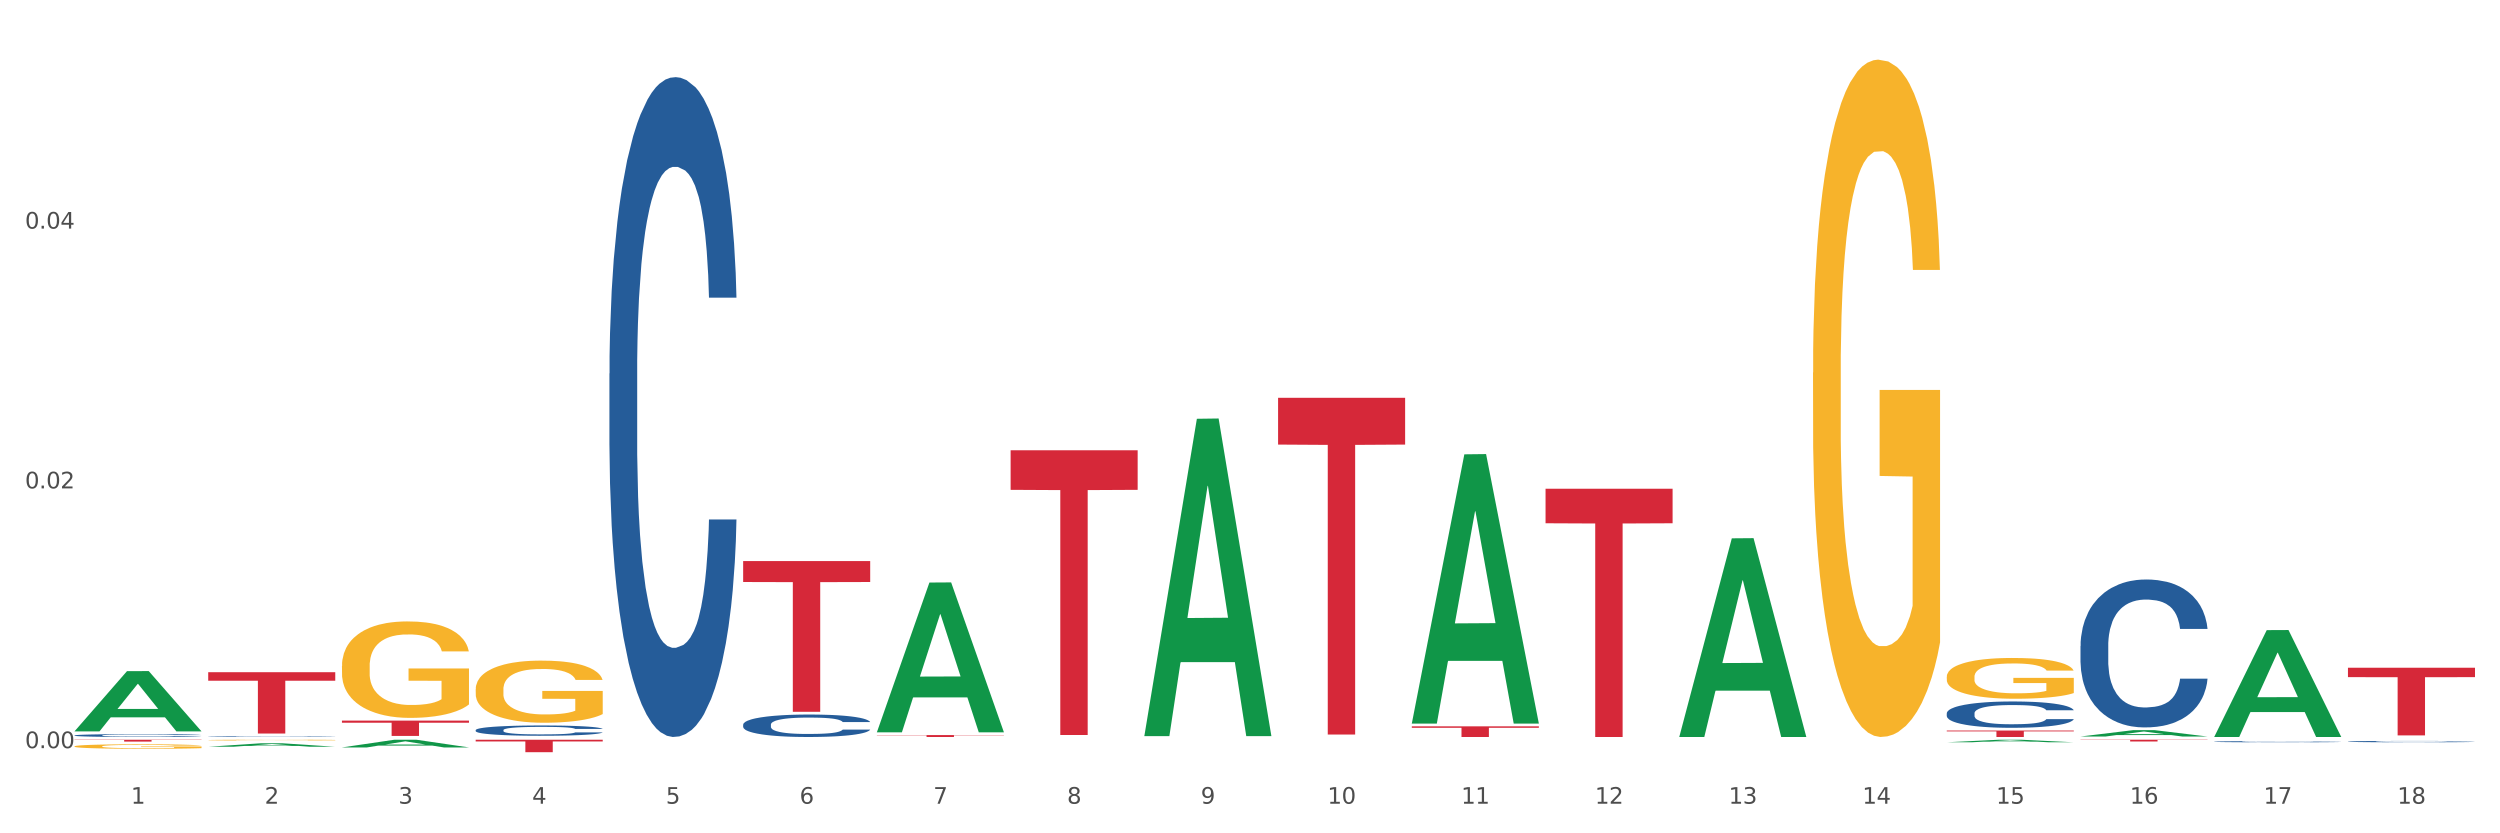
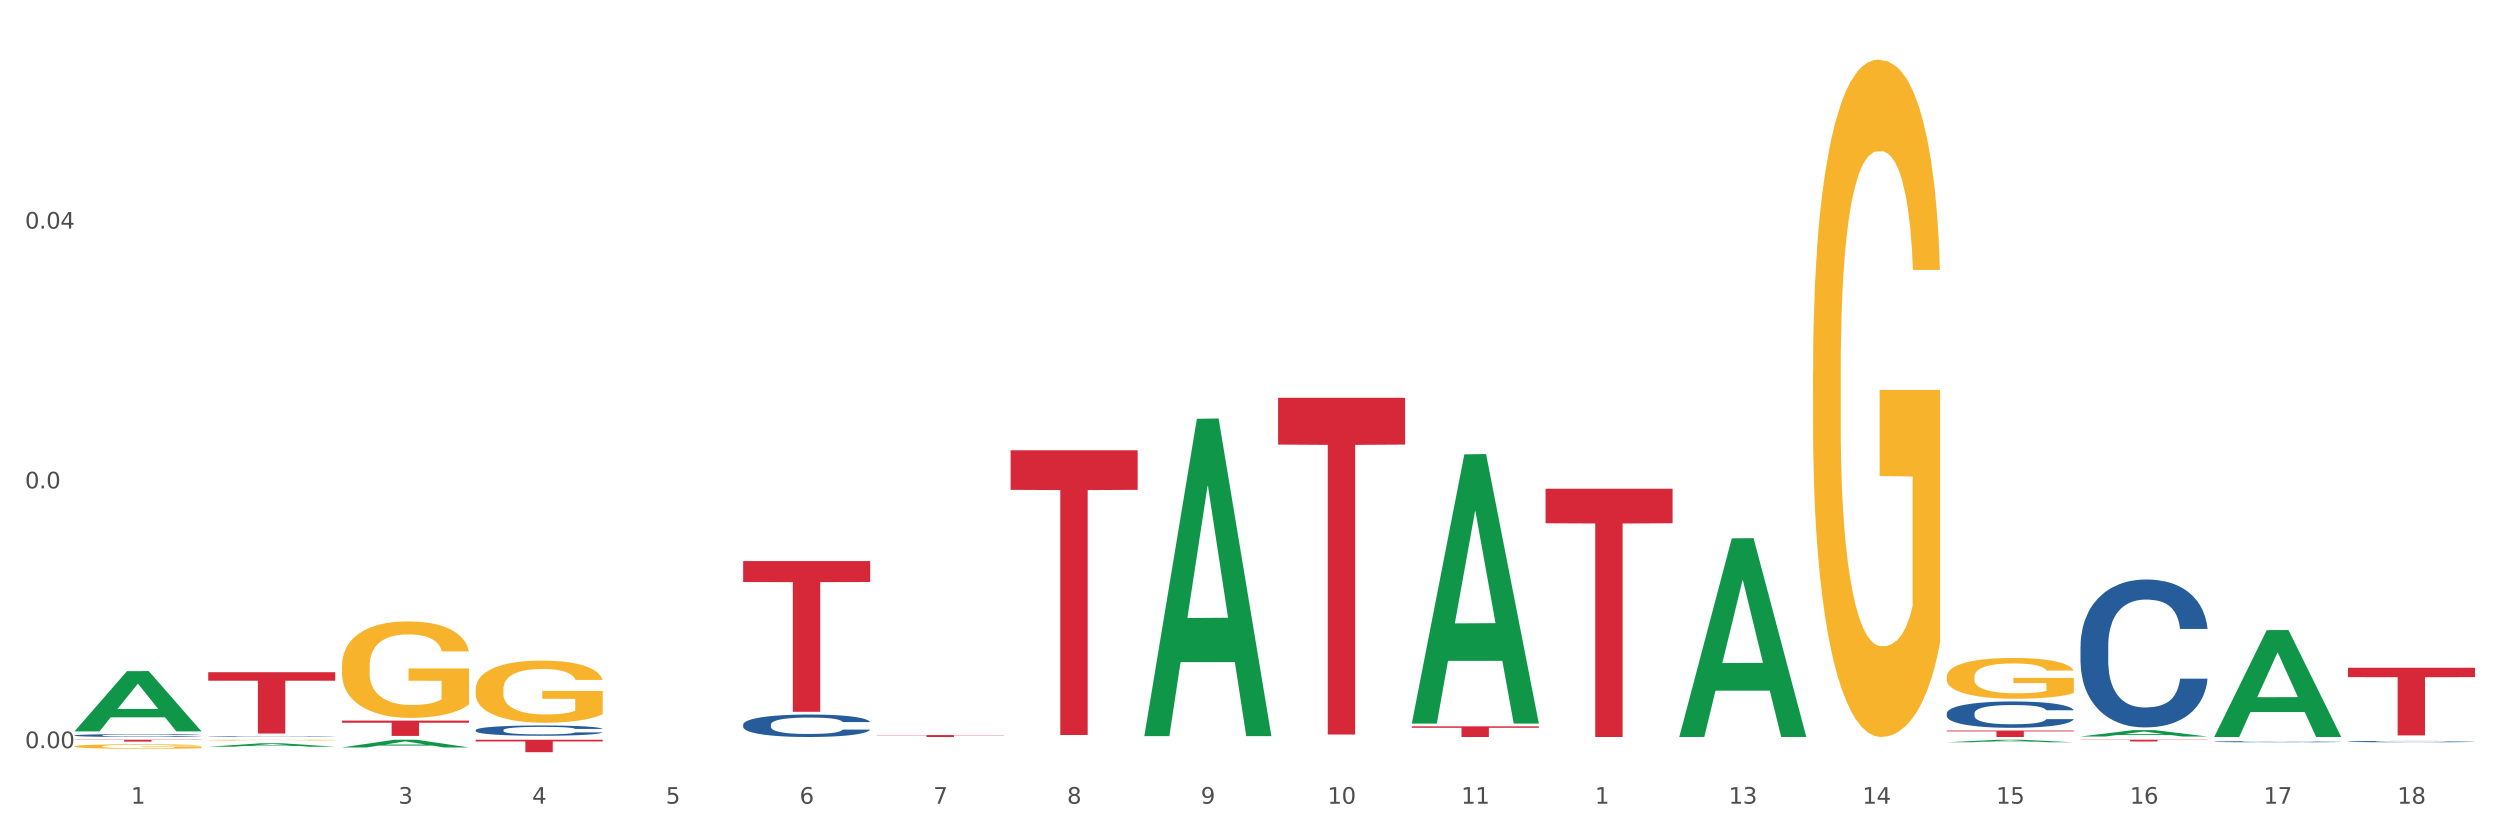
<svg xmlns="http://www.w3.org/2000/svg" xmlns:xlink="http://www.w3.org/1999/xlink" width="1080pt" height="360pt" viewBox="0 0 1080 360" version="1.1">
  <rect x="0" y="0" width="1080" height="360" fill="#333333" stroke="none" />
  <defs>
    <style type="text/css">*{stroke-linejoin: round; stroke-linecap: butt}</style>
  </defs>
  <g id="figure_1">
    <g id="patch_1">
      <path d="M 0 360  L 1080 360  L 1080 0  L 0 0  z " style="fill: #ffffff; stroke: #ffffff; stroke-linejoin: miter" />
    </g>
    <g id="axes_1">
      <g id="matplotlib.axis_1">
        <g id="xtick_1">
          <g id="text_1">
            <g style="fill: #4d4d4d" transform="translate(56.563 347.204) scale(0.096 -0.096)">
              <defs>
                <path id="DejaVuSans-31" d="M 794 531  L 1825 531  L 1825 4091  L 703 3866  L 703 4441  L 1819 4666  L 2450 4666  L 2450 531  L 3481 531  L 3481 0  L 794 0  L 794 531  z " transform="scale(0.016)" />
              </defs>
              <use xlink:href="#DejaVuSans-31" />
            </g>
          </g>
        </g>
        <g id="xtick_2">
          <g id="text_2">
            <g style="fill: #4d4d4d" transform="translate(114.336 347.204) scale(0.096 -0.096)">
              <defs>
-                 <path id="DejaVuSans-32" d="M 1228 531  L 3431 531  L 3431 0  L 469 0  L 469 531  Q 828 903 1448 1529  Q 2069 2156 2228 2338  Q 2531 2678 2651 2914  Q 2772 3150 2772 3378  Q 2772 3750 2511 3984  Q 2250 4219 1831 4219  Q 1534 4219 1204 4116  Q 875 4013 500 3803  L 500 4441  Q 881 4594 1212 4672  Q 1544 4750 1819 4750  Q 2544 4750 2975 4387  Q 3406 4025 3406 3419  Q 3406 3131 3298 2873  Q 3191 2616 2906 2266  Q 2828 2175 2409 1742  Q 1991 1309 1228 531  z " transform="scale(0.016)" />
-               </defs>
+                 </defs>
              <use xlink:href="#DejaVuSans-32" />
            </g>
          </g>
        </g>
        <g id="xtick_3">
          <g id="text_3">
            <g style="fill: #4d4d4d" transform="translate(172.109 347.204) scale(0.096 -0.096)">
              <defs>
                <path id="DejaVuSans-33" d="M 2597 2516  Q 3050 2419 3304 2112  Q 3559 1806 3559 1356  Q 3559 666 3084 287  Q 2609 -91 1734 -91  Q 1441 -91 1130 -33  Q 819 25 488 141  L 488 750  Q 750 597 1062 519  Q 1375 441 1716 441  Q 2309 441 2620 675  Q 2931 909 2931 1356  Q 2931 1769 2642 2001  Q 2353 2234 1838 2234  L 1294 2234  L 1294 2753  L 1863 2753  Q 2328 2753 2575 2939  Q 2822 3125 2822 3475  Q 2822 3834 2567 4026  Q 2313 4219 1838 4219  Q 1578 4219 1281 4162  Q 984 4106 628 3988  L 628 4550  Q 988 4650 1302 4700  Q 1616 4750 1894 4750  Q 2613 4750 3031 4423  Q 3450 4097 3450 3541  Q 3450 3153 3228 2886  Q 3006 2619 2597 2516  z " transform="scale(0.016)" />
              </defs>
              <use xlink:href="#DejaVuSans-33" />
            </g>
          </g>
        </g>
        <g id="xtick_4">
          <g id="text_4">
            <g style="fill: #4d4d4d" transform="translate(229.882 347.204) scale(0.096 -0.096)">
              <defs>
                <path id="DejaVuSans-34" d="M 2419 4116  L 825 1625  L 2419 1625  L 2419 4116  z M 2253 4666  L 3047 4666  L 3047 1625  L 3713 1625  L 3713 1100  L 3047 1100  L 3047 0  L 2419 0  L 2419 1100  L 313 1100  L 313 1709  L 2253 4666  z " transform="scale(0.016)" />
              </defs>
              <use xlink:href="#DejaVuSans-34" />
            </g>
          </g>
        </g>
        <g id="xtick_5">
          <g id="text_5">
            <g style="fill: #4d4d4d" transform="translate(287.655 347.204) scale(0.096 -0.096)">
              <defs>
                <path id="DejaVuSans-35" d="M 691 4666  L 3169 4666  L 3169 4134  L 1269 4134  L 1269 2991  Q 1406 3038 1543 3061  Q 1681 3084 1819 3084  Q 2600 3084 3056 2656  Q 3513 2228 3513 1497  Q 3513 744 3044 326  Q 2575 -91 1722 -91  Q 1428 -91 1123 -41  Q 819 9 494 109  L 494 744  Q 775 591 1075 516  Q 1375 441 1709 441  Q 2250 441 2565 725  Q 2881 1009 2881 1497  Q 2881 1984 2565 2268  Q 2250 2553 1709 2553  Q 1456 2553 1204 2497  Q 953 2441 691 2322  L 691 4666  z " transform="scale(0.016)" />
              </defs>
              <use xlink:href="#DejaVuSans-35" />
            </g>
          </g>
        </g>
        <g id="xtick_6">
          <g id="text_6">
            <g style="fill: #4d4d4d" transform="translate(345.428 347.204) scale(0.096 -0.096)">
              <defs>
                <path id="DejaVuSans-36" d="M 2113 2584  Q 1688 2584 1439 2293  Q 1191 2003 1191 1497  Q 1191 994 1439 701  Q 1688 409 2113 409  Q 2538 409 2786 701  Q 3034 994 3034 1497  Q 3034 2003 2786 2293  Q 2538 2584 2113 2584  z M 3366 4563  L 3366 3988  Q 3128 4100 2886 4159  Q 2644 4219 2406 4219  Q 1781 4219 1451 3797  Q 1122 3375 1075 2522  Q 1259 2794 1537 2939  Q 1816 3084 2150 3084  Q 2853 3084 3261 2657  Q 3669 2231 3669 1497  Q 3669 778 3244 343  Q 2819 -91 2113 -91  Q 1303 -91 875 529  Q 447 1150 447 2328  Q 447 3434 972 4092  Q 1497 4750 2381 4750  Q 2619 4750 2861 4703  Q 3103 4656 3366 4563  z " transform="scale(0.016)" />
              </defs>
              <use xlink:href="#DejaVuSans-36" />
            </g>
          </g>
        </g>
        <g id="xtick_7">
          <g id="text_7">
            <g style="fill: #4d4d4d" transform="translate(403.201 347.204) scale(0.096 -0.096)">
              <defs>
                <path id="DejaVuSans-37" d="M 525 4666  L 3525 4666  L 3525 4397  L 1831 0  L 1172 0  L 2766 4134  L 525 4134  L 525 4666  z " transform="scale(0.016)" />
              </defs>
              <use xlink:href="#DejaVuSans-37" />
            </g>
          </g>
        </g>
        <g id="xtick_8">
          <g id="text_8">
            <g style="fill: #4d4d4d" transform="translate(460.974 347.204) scale(0.096 -0.096)">
              <defs>
                <path id="DejaVuSans-38" d="M 2034 2216  Q 1584 2216 1326 1975  Q 1069 1734 1069 1313  Q 1069 891 1326 650  Q 1584 409 2034 409  Q 2484 409 2743 651  Q 3003 894 3003 1313  Q 3003 1734 2745 1975  Q 2488 2216 2034 2216  z M 1403 2484  Q 997 2584 770 2862  Q 544 3141 544 3541  Q 544 4100 942 4425  Q 1341 4750 2034 4750  Q 2731 4750 3128 4425  Q 3525 4100 3525 3541  Q 3525 3141 3298 2862  Q 3072 2584 2669 2484  Q 3125 2378 3379 2068  Q 3634 1759 3634 1313  Q 3634 634 3220 271  Q 2806 -91 2034 -91  Q 1263 -91 848 271  Q 434 634 434 1313  Q 434 1759 690 2068  Q 947 2378 1403 2484  z M 1172 3481  Q 1172 3119 1398 2916  Q 1625 2713 2034 2713  Q 2441 2713 2670 2916  Q 2900 3119 2900 3481  Q 2900 3844 2670 4047  Q 2441 4250 2034 4250  Q 1625 4250 1398 4047  Q 1172 3844 1172 3481  z " transform="scale(0.016)" />
              </defs>
              <use xlink:href="#DejaVuSans-38" />
            </g>
          </g>
        </g>
        <g id="xtick_9">
          <g id="text_9">
            <g style="fill: #4d4d4d" transform="translate(518.747 347.204) scale(0.096 -0.096)">
              <defs>
                <path id="DejaVuSans-39" d="M 703 97  L 703 672  Q 941 559 1184 500  Q 1428 441 1663 441  Q 2288 441 2617 861  Q 2947 1281 2994 2138  Q 2813 1869 2534 1725  Q 2256 1581 1919 1581  Q 1219 1581 811 2004  Q 403 2428 403 3163  Q 403 3881 828 4315  Q 1253 4750 1959 4750  Q 2769 4750 3195 4129  Q 3622 3509 3622 2328  Q 3622 1225 3098 567  Q 2575 -91 1691 -91  Q 1453 -91 1209 -44  Q 966 3 703 97  z M 1959 2075  Q 2384 2075 2632 2365  Q 2881 2656 2881 3163  Q 2881 3666 2632 3958  Q 2384 4250 1959 4250  Q 1534 4250 1286 3958  Q 1038 3666 1038 3163  Q 1038 2656 1286 2365  Q 1534 2075 1959 2075  z " transform="scale(0.016)" />
              </defs>
              <use xlink:href="#DejaVuSans-39" />
            </g>
          </g>
        </g>
        <g id="xtick_10">
          <g id="text_10">
            <g style="fill: #4d4d4d" transform="translate(573.466 347.204) scale(0.096 -0.096)">
              <defs>
                <path id="DejaVuSans-30" d="M 2034 4250  Q 1547 4250 1301 3770  Q 1056 3291 1056 2328  Q 1056 1369 1301 889  Q 1547 409 2034 409  Q 2525 409 2770 889  Q 3016 1369 3016 2328  Q 3016 3291 2770 3770  Q 2525 4250 2034 4250  z M 2034 4750  Q 2819 4750 3233 4129  Q 3647 3509 3647 2328  Q 3647 1150 3233 529  Q 2819 -91 2034 -91  Q 1250 -91 836 529  Q 422 1150 422 2328  Q 422 3509 836 4129  Q 1250 4750 2034 4750  z " transform="scale(0.016)" />
              </defs>
              <use xlink:href="#DejaVuSans-31" />
              <use xlink:href="#DejaVuSans-30" transform="translate(63.623 0)" />
            </g>
          </g>
        </g>
        <g id="xtick_11">
          <g id="text_11">
            <g style="fill: #4d4d4d" transform="translate(631.239 347.204) scale(0.096 -0.096)">
              <use xlink:href="#DejaVuSans-31" />
              <use xlink:href="#DejaVuSans-31" transform="translate(63.623 0)" />
            </g>
          </g>
        </g>
        <g id="xtick_12">
          <g id="text_12">
            <g style="fill: #4d4d4d" transform="translate(689.012 347.204) scale(0.096 -0.096)">
              <use xlink:href="#DejaVuSans-31" />
              <use xlink:href="#DejaVuSans-32" transform="translate(63.623 0)" />
            </g>
          </g>
        </g>
        <g id="xtick_13">
          <g id="text_13">
            <g style="fill: #4d4d4d" transform="translate(746.785 347.204) scale(0.096 -0.096)">
              <use xlink:href="#DejaVuSans-31" />
              <use xlink:href="#DejaVuSans-33" transform="translate(63.623 0)" />
            </g>
          </g>
        </g>
        <g id="xtick_14">
          <g id="text_14">
            <g style="fill: #4d4d4d" transform="translate(804.558 347.204) scale(0.096 -0.096)">
              <use xlink:href="#DejaVuSans-31" />
              <use xlink:href="#DejaVuSans-34" transform="translate(63.623 0)" />
            </g>
          </g>
        </g>
        <g id="xtick_15">
          <g id="text_15">
            <g style="fill: #4d4d4d" transform="translate(862.331 347.204) scale(0.096 -0.096)">
              <use xlink:href="#DejaVuSans-31" />
              <use xlink:href="#DejaVuSans-35" transform="translate(63.623 0)" />
            </g>
          </g>
        </g>
        <g id="xtick_16">
          <g id="text_16">
            <g style="fill: #4d4d4d" transform="translate(920.104 347.204) scale(0.096 -0.096)">
              <use xlink:href="#DejaVuSans-31" />
              <use xlink:href="#DejaVuSans-36" transform="translate(63.623 0)" />
            </g>
          </g>
        </g>
        <g id="xtick_17">
          <g id="text_17">
            <g style="fill: #4d4d4d" transform="translate(977.877 347.204) scale(0.096 -0.096)">
              <use xlink:href="#DejaVuSans-31" />
              <use xlink:href="#DejaVuSans-37" transform="translate(63.623 0)" />
            </g>
          </g>
        </g>
        <g id="xtick_18">
          <g id="text_18">
            <g style="fill: #4d4d4d" transform="translate(1035.65 347.204) scale(0.096 -0.096)">
              <use xlink:href="#DejaVuSans-31" />
              <use xlink:href="#DejaVuSans-38" transform="translate(63.623 0)" />
            </g>
          </g>
        </g>
        <g id="xtick_19" />
        <g id="xtick_20" />
        <g id="xtick_21" />
        <g id="xtick_22" />
        <g id="xtick_23" />
        <g id="xtick_24" />
        <g id="xtick_25" />
        <g id="xtick_26" />
        <g id="xtick_27" />
        <g id="xtick_28" />
        <g id="xtick_29" />
        <g id="xtick_30" />
        <g id="xtick_31" />
        <g id="xtick_32" />
        <g id="xtick_33" />
        <g id="xtick_34" />
        <g id="xtick_35" />
      </g>
      <g id="matplotlib.axis_2">
        <g id="ytick_1">
          <g id="text_19">
            <g style="fill: #4d4d4d" transform="translate(10.8 323.201) scale(0.096 -0.096)">
              <defs>
                <path id="DejaVuSans-2e" d="M 684 794  L 1344 794  L 1344 0  L 684 0  L 684 794  z " transform="scale(0.016)" />
              </defs>
              <use xlink:href="#DejaVuSans-30" />
              <use xlink:href="#DejaVuSans-2e" transform="translate(63.623 0)" />
              <use xlink:href="#DejaVuSans-30" transform="translate(95.41 0)" />
              <use xlink:href="#DejaVuSans-30" transform="translate(159.033 0)" />
            </g>
          </g>
        </g>
        <g id="ytick_2">
          <g id="text_20">
            <g style="fill: #4d4d4d" transform="translate(10.8 210.982) scale(0.096 -0.096)">
              <use xlink:href="#DejaVuSans-30" />
              <use xlink:href="#DejaVuSans-2e" transform="translate(63.623 0)" />
              <use xlink:href="#DejaVuSans-30" transform="translate(95.41 0)" />
              <use xlink:href="#DejaVuSans-32" transform="translate(159.033 0)" />
            </g>
          </g>
        </g>
        <g id="ytick_3">
          <g id="text_21">
            <g style="fill: #4d4d4d" transform="translate(10.8 98.762) scale(0.096 -0.096)">
              <use xlink:href="#DejaVuSans-30" />
              <use xlink:href="#DejaVuSans-2e" transform="translate(63.623 0)" />
              <use xlink:href="#DejaVuSans-30" transform="translate(95.41 0)" />
              <use xlink:href="#DejaVuSans-34" transform="translate(159.033 0)" />
            </g>
          </g>
        </g>
        <g id="ytick_4" />
        <g id="ytick_5" />
        <g id="ytick_6" />
      </g>
      <g id="PolyCollection_1">
        <path d="M 32.175 315.913  L 32.232 315.889  L 54.864 289.933  L 64.257 289.908  L 87.059 315.962  L 76.196 315.962  L 71.273 309.895  L 47.905 309.895  L 47.735 309.993  L 42.982 315.962  L 32.175 315.962  L 32.175 315.913  L 50.847 306.274  L 68.331 306.25  L 59.674 295.462  L 59.561 295.413  L 59.447 295.486  L 50.79 306.25  L 50.847 306.274  L 32.175 315.913  z " clip-path="url(#p825cae2f64)" style="fill: #109648" />
        <path d="M 32.175 317.695  L 32.24 317.694  L 32.24 317.662  L 32.434 317.619  L 33.148 317.54  L 34.056 317.48  L 35.613 317.409  L 36.457 317.38  L 37.56 317.347  L 39.83 317.294  L 42.425 317.248  L 44.242 317.223  L 45.604 317.207  L 48.653 317.179  L 50.405 317.167  L 52.221 317.156  L 53.778 317.15  L 56.373 317.142  L 58.449 317.138  L 60.85 317.137  L 62.861 317.138  L 65.521 317.143  L 69.413 317.156  L 70.905 317.164  L 72.917 317.178  L 74.993 317.196  L 76.679 317.214  L 78.626 317.24  L 80.637 317.274  L 82.583 317.317  L 83.945 317.357  L 85.048 317.399  L 86.021 317.45  L 86.735 317.506  L 87.059 317.552  L 75.187 317.552  L 74.863 317.51  L 74.214 317.465  L 73.565 317.434  L 72.852 317.409  L 71.749 317.381  L 70.776 317.363  L 69.154 317.341  L 67.662 317.328  L 66.429 317.32  L 64.937 317.313  L 61.758 317.306  L 59.487 317.306  L 58.06 317.308  L 56.309 317.314  L 54.816 317.322  L 53.065 317.336  L 51.702 317.35  L 50.34 317.37  L 49.562 317.383  L 48.394 317.408  L 47.615 317.429  L 46.577 317.464  L 45.993 317.489  L 44.955 317.553  L 44.501 317.601  L 44.307 317.634  L 44.177 317.67  L 44.177 317.847  L 44.566 317.926  L 44.891 317.961  L 45.41 317.999  L 46.383 318.049  L 47.81 318.098  L 49.302 318.133  L 50.535 318.154  L 51.702 318.17  L 52.87 318.183  L 54.297 318.194  L 55.465 318.201  L 57.217 318.208  L 59.293 318.211  L 60.915 318.211  L 64.223 318.205  L 65.715 318.2  L 67.143 318.192  L 68.7 318.179  L 69.932 318.166  L 70.646 318.156  L 71.814 318.134  L 72.722 318.111  L 73.5 318.085  L 74.019 318.063  L 74.603 318.029  L 75.057 317.99  L 75.187 317.97  L 87.059 317.97  L 86.8 318.01  L 86.346 318.05  L 85.437 318.103  L 84.724 318.134  L 83.621 318.171  L 82.453 318.203  L 80.831 318.238  L 79.339 318.264  L 77.782 318.287  L 76.095 318.308  L 73.046 318.336  L 71.943 318.344  L 69.608 318.357  L 67.791 318.365  L 65.132 318.373  L 62.407 318.378  L 59.552 318.379  L 57.022 318.377  L 54.233 318.37  L 52.481 318.363  L 50.535 318.353  L 48.264 318.337  L 46.123 318.318  L 44.112 318.295  L 42.231 318.269  L 40.479 318.24  L 38.208 318.191  L 36.522 318.143  L 35.289 318.099  L 34.446 318.061  L 33.602 318.014  L 33.148 317.981  L 32.434 317.902  L 32.175 317.828  L 32.175 317.695  z " clip-path="url(#p825cae2f64)" style="fill: #255c99" />
        <path d="M 552.132 171.843  L 607.016 171.843  L 607.016 192.058  L 585.427 192.195  L 585.427 317.309  L 573.591 317.309  L 573.591 192.195  L 552.132 192.058  L 552.132 171.98  L 552.132 171.843  z " clip-path="url(#p825cae2f64)" style="fill: #d62839" />
        <path d="M 609.905 313.771  L 664.789 313.771  L 664.789 314.411  L 643.2 314.416  L 643.2 318.379  L 631.364 318.379  L 631.364 314.416  L 609.905 314.411  L 609.905 313.775  L 609.905 313.771  z " clip-path="url(#p825cae2f64)" style="fill: #d62839" />
        <path d="M 32.175 322.43  L 32.24 322.429  L 32.24 322.365  L 32.369 322.31  L 33.017 322.177  L 33.989 322.067  L 34.702 322.008  L 35.415 321.96  L 36.257 321.912  L 37.294 321.863  L 39.173 321.79  L 40.34 321.753  L 41.765 321.714  L 44.357 321.657  L 46.236 321.625  L 48.18 321.598  L 51.355 321.567  L 53.429 321.552  L 55.632 321.542  L 58.289 321.535  L 60.298 321.533  L 64.704 321.538  L 68.462 321.554  L 70.277 321.567  L 72.609 321.588  L 73.84 321.602  L 75.849 321.63  L 77.923 321.668  L 79.348 321.7  L 81.487 321.76  L 83.107 321.82  L 84.597 321.895  L 85.375 321.946  L 85.958 321.994  L 86.476 322.049  L 86.995 322.136  L 75.331 322.136  L 74.877 322.074  L 74.164 322.015  L 73.128 321.959  L 72.22 321.923  L 70.665 321.879  L 69.24 321.85  L 67.749 321.829  L 65.935 321.811  L 64.509 321.802  L 62.501 321.795  L 58.548 321.797  L 55.891 321.811  L 54.077 321.829  L 52.911 321.845  L 51.874 321.863  L 50.707 321.888  L 49.347 321.925  L 48.375 321.959  L 47.403 322.001  L 46.625 322.044  L 45.912 322.093  L 45.329 322.147  L 44.876 322.202  L 44.487 322.269  L 44.163 322.381  L 44.163 322.624  L 44.292 322.679  L 44.616 322.752  L 45.005 322.807  L 45.653 322.872  L 46.236 322.917  L 47.338 322.98  L 48.569 323.034  L 49.541 323.067  L 50.513 323.096  L 52.198 323.135  L 54.077 323.167  L 55.697 323.186  L 57.9 323.204  L 59.39 323.211  L 60.686 323.215  L 63.861 323.215  L 66.129 323.209  L 68.657 323.197  L 70.601 323.181  L 72.22 323.161  L 74.035 323.129  L 75.201 323.099  L 75.201 322.728  L 60.946 322.727  L 60.946 322.48  L 87.059 322.48  L 87.059 323.204  L 85.958 323.241  L 84.727 323.275  L 83.431 323.305  L 81.487 323.342  L 79.154 323.378  L 77.08 323.403  L 74.877 323.424  L 72.285 323.443  L 68.916 323.461  L 66.842 323.468  L 64.25 323.474  L 61.205 323.475  L 58.548 323.472  L 55.956 323.463  L 53.235 323.447  L 50.578 323.424  L 48.569 323.401  L 46.56 323.372  L 44.422 323.335  L 42.737 323.3  L 41.441 323.268  L 40.016 323.227  L 38.46 323.174  L 37.294 323.126  L 36.257 323.076  L 35.156 323.012  L 34.378 322.957  L 33.601 322.888  L 33.147 322.837  L 32.629 322.757  L 32.24 322.645  L 32.175 322.43  z " clip-path="url(#p825cae2f64)" style="fill: #f7b32b" />
        <path d="M 667.678 211.147  L 722.562 211.147  L 722.562 226.049  L 700.973 226.15  L 700.973 318.379  L 689.137 318.379  L 689.137 226.15  L 667.678 226.049  L 667.678 211.248  L 667.678 211.147  z " clip-path="url(#p825cae2f64)" style="fill: #d62839" />
        <path d="M 436.586 194.513  L 491.47 194.513  L 491.47 211.607  L 469.881 211.722  L 469.881 317.519  L 458.045 317.519  L 458.045 211.722  L 436.586 211.607  L 436.586 194.628  L 436.586 194.513  z " clip-path="url(#p825cae2f64)" style="fill: #d62839" />
        <path d="M 378.813 317.544  L 433.697 317.544  L 433.697 317.66  L 412.108 317.661  L 412.108 318.379  L 400.272 318.379  L 400.272 317.661  L 378.813 317.66  L 378.813 317.545  L 378.813 317.544  z " clip-path="url(#p825cae2f64)" style="fill: #d62839" />
        <path d="M 89.948 319.724  L 90.013 319.723  L 90.013 319.711  L 90.142 319.701  L 90.79 319.676  L 91.762 319.655  L 92.475 319.644  L 93.188 319.635  L 94.03 319.626  L 95.067 319.616  L 96.946 319.603  L 98.113 319.596  L 99.538 319.588  L 102.13 319.578  L 104.009 319.572  L 105.953 319.567  L 109.128 319.561  L 111.202 319.558  L 113.405 319.556  L 116.062 319.555  L 118.071 319.554  L 122.477 319.555  L 126.235 319.558  L 128.049 319.561  L 130.382 319.565  L 131.613 319.567  L 133.622 319.573  L 135.696 319.58  L 137.121 319.586  L 139.26 319.597  L 140.88 319.608  L 142.37 319.622  L 143.148 319.632  L 143.731 319.641  L 144.249 319.652  L 144.768 319.668  L 133.104 319.668  L 132.65 319.656  L 131.937 319.645  L 130.901 319.635  L 129.993 319.628  L 128.438 319.619  L 127.013 319.614  L 125.522 319.61  L 123.708 319.607  L 122.282 319.605  L 120.274 319.604  L 116.321 319.604  L 113.664 319.607  L 111.85 319.61  L 110.684 319.613  L 109.647 319.616  L 108.48 319.621  L 107.12 319.628  L 106.148 319.635  L 105.176 319.643  L 104.398 319.651  L 103.685 319.66  L 103.102 319.67  L 102.648 319.68  L 102.26 319.693  L 101.936 319.714  L 101.936 319.76  L 102.065 319.77  L 102.389 319.784  L 102.778 319.795  L 103.426 319.807  L 104.009 319.815  L 105.111 319.827  L 106.342 319.837  L 107.314 319.844  L 108.286 319.849  L 109.971 319.856  L 111.85 319.862  L 113.47 319.866  L 115.673 319.87  L 117.163 319.871  L 118.459 319.872  L 121.634 319.872  L 123.902 319.871  L 126.43 319.868  L 128.373 319.865  L 129.993 319.861  L 131.808 319.855  L 132.974 319.85  L 132.974 319.78  L 118.719 319.779  L 118.719 319.733  L 144.832 319.733  L 144.832 319.87  L 143.731 319.877  L 142.5 319.883  L 141.204 319.889  L 139.26 319.896  L 136.927 319.902  L 134.853 319.907  L 132.65 319.911  L 130.058 319.915  L 126.689 319.918  L 124.615 319.919  L 122.023 319.92  L 118.978 319.921  L 116.321 319.92  L 113.729 319.918  L 111.007 319.915  L 108.351 319.911  L 106.342 319.907  L 104.333 319.901  L 102.195 319.894  L 100.51 319.888  L 99.214 319.882  L 97.789 319.874  L 96.233 319.864  L 95.067 319.855  L 94.03 319.845  L 92.929 319.833  L 92.151 319.823  L 91.374 319.81  L 90.92 319.8  L 90.402 319.785  L 90.013 319.764  L 89.948 319.724  z " clip-path="url(#p825cae2f64)" style="fill: #f7b32b" />
        <path d="M 147.721 287.713  L 147.786 287.675  L 147.786 286.305  L 147.915 285.125  L 148.563 282.27  L 149.535 279.91  L 150.248 278.654  L 150.961 277.627  L 151.803 276.599  L 152.84 275.533  L 154.719 273.973  L 155.886 273.174  L 157.311 272.336  L 159.903 271.118  L 161.782 270.433  L 163.726 269.862  L 166.901 269.177  L 168.975 268.873  L 171.178 268.644  L 173.835 268.492  L 175.844 268.454  L 180.25 268.568  L 184.008 268.911  L 185.822 269.177  L 188.155 269.634  L 189.386 269.939  L 191.395 270.548  L 193.469 271.347  L 194.894 272.032  L 197.033 273.326  L 198.653 274.62  L 200.143 276.219  L 200.921 277.322  L 201.504 278.35  L 202.022 279.53  L 202.54 281.395  L 190.877 281.395  L 190.423 280.063  L 189.71 278.807  L 188.674 277.589  L 187.766 276.828  L 186.211 275.876  L 184.786 275.267  L 183.295 274.81  L 181.481 274.43  L 180.055 274.239  L 178.047 274.087  L 174.094 274.125  L 171.437 274.43  L 169.623 274.81  L 168.456 275.153  L 167.42 275.533  L 166.253 276.066  L 164.893 276.866  L 163.921 277.589  L 162.949 278.502  L 162.171 279.416  L 161.458 280.481  L 160.875 281.623  L 160.421 282.803  L 160.033 284.249  L 159.709 286.647  L 159.709 291.862  L 159.838 293.041  L 160.162 294.602  L 160.551 295.782  L 161.199 297.19  L 161.782 298.142  L 162.884 299.512  L 164.115 300.654  L 165.087 301.377  L 166.059 301.986  L 167.744 302.823  L 169.623 303.508  L 171.243 303.927  L 173.446 304.307  L 174.936 304.46  L 176.232 304.536  L 179.407 304.536  L 181.675 304.422  L 184.203 304.155  L 186.146 303.813  L 187.766 303.394  L 189.581 302.709  L 190.747 302.062  L 190.747 294.107  L 176.491 294.069  L 176.491 288.779  L 202.605 288.779  L 202.605 304.307  L 201.504 305.107  L 200.273 305.83  L 198.977 306.477  L 197.033 307.276  L 194.7 308.037  L 192.626 308.57  L 190.423 309.027  L 187.831 309.446  L 184.462 309.826  L 182.388 309.978  L 179.796 310.093  L 176.751 310.131  L 174.094 310.055  L 171.502 309.864  L 168.78 309.522  L 166.124 309.027  L 164.115 308.532  L 162.106 307.923  L 159.968 307.124  L 158.283 306.363  L 156.987 305.678  L 155.562 304.802  L 154.006 303.66  L 152.84 302.633  L 151.803 301.567  L 150.702 300.197  L 149.924 299.017  L 149.147 297.533  L 148.693 296.429  L 148.175 294.716  L 147.786 292.318  L 147.721 287.713  z " clip-path="url(#p825cae2f64)" style="fill: #f7b32b" />
        <path d="M 89.948 318.205  L 90.013 318.204  L 90.013 318.196  L 90.207 318.185  L 90.921 318.165  L 91.829 318.15  L 93.386 318.132  L 94.23 318.124  L 95.333 318.116  L 97.603 318.102  L 100.198 318.091  L 102.015 318.084  L 103.377 318.08  L 106.426 318.073  L 108.178 318.07  L 109.994 318.067  L 111.551 318.066  L 114.146 318.064  L 116.222 318.063  L 118.623 318.062  L 120.634 318.063  L 123.294 318.064  L 127.186 318.067  L 128.678 318.069  L 130.69 318.073  L 132.766 318.077  L 134.452 318.082  L 136.399 318.089  L 138.41 318.097  L 140.356 318.108  L 141.718 318.118  L 142.821 318.129  L 143.794 318.142  L 144.508 318.156  L 144.832 318.168  L 132.96 318.168  L 132.636 318.158  L 131.987 318.146  L 131.338 318.138  L 130.625 318.132  L 129.522 318.125  L 128.549 318.12  L 126.927 318.114  L 125.435 318.111  L 124.202 318.109  L 122.71 318.107  L 119.531 318.105  L 117.26 318.105  L 115.833 318.106  L 114.082 318.108  L 112.589 318.11  L 110.838 318.113  L 109.475 318.117  L 108.113 318.122  L 107.335 318.125  L 106.167 318.132  L 105.388 318.137  L 104.35 318.146  L 103.766 318.152  L 102.728 318.169  L 102.274 318.181  L 102.08 318.189  L 101.95 318.198  L 101.95 318.243  L 102.339 318.264  L 102.663 318.272  L 103.183 318.282  L 104.156 318.295  L 105.583 318.307  L 107.075 318.316  L 108.308 318.322  L 109.475 318.326  L 110.643 318.329  L 112.07 318.332  L 113.238 318.334  L 114.99 318.335  L 117.066 318.336  L 118.688 318.336  L 121.996 318.335  L 123.488 318.333  L 124.916 318.331  L 126.473 318.328  L 127.705 318.325  L 128.419 318.322  L 129.587 318.317  L 130.495 318.311  L 131.273 318.304  L 131.792 318.298  L 132.376 318.29  L 132.83 318.28  L 132.96 318.275  L 144.832 318.275  L 144.573 318.285  L 144.119 318.295  L 143.21 318.309  L 142.497 318.317  L 141.394 318.326  L 140.226 318.334  L 138.604 318.343  L 137.112 318.35  L 135.555 318.356  L 133.868 318.361  L 130.819 318.368  L 129.716 318.37  L 127.381 318.374  L 125.564 318.376  L 122.905 318.378  L 120.18 318.379  L 117.325 318.379  L 114.795 318.378  L 112.006 318.377  L 110.254 318.375  L 108.308 318.372  L 106.037 318.368  L 103.896 318.363  L 101.885 318.358  L 100.004 318.351  L 98.252 318.343  L 95.981 318.331  L 94.295 318.319  L 93.062 318.308  L 92.219 318.298  L 91.375 318.286  L 90.921 318.278  L 90.207 318.257  L 89.948 318.238  L 89.948 318.205  z " clip-path="url(#p825cae2f64)" style="fill: #255c99" />
        <path d="M 205.494 297.788  L 205.559 297.764  L 205.559 296.881  L 205.688 296.121  L 206.336 294.282  L 207.308 292.762  L 208.021 291.953  L 208.734 291.291  L 209.576 290.629  L 210.613 289.942  L 212.492 288.937  L 213.659 288.422  L 215.084 287.883  L 217.676 287.098  L 219.555 286.657  L 221.499 286.289  L 224.674 285.848  L 226.748 285.651  L 228.951 285.504  L 231.608 285.406  L 233.616 285.382  L 238.023 285.455  L 241.781 285.676  L 243.595 285.848  L 245.928 286.142  L 247.159 286.338  L 249.168 286.73  L 251.242 287.245  L 252.667 287.686  L 254.806 288.52  L 256.426 289.354  L 257.916 290.384  L 258.694 291.095  L 259.277 291.757  L 259.795 292.517  L 260.313 293.718  L 248.65 293.718  L 248.196 292.86  L 247.483 292.051  L 246.447 291.266  L 245.539 290.776  L 243.984 290.163  L 242.559 289.771  L 241.068 289.476  L 239.254 289.231  L 237.828 289.109  L 235.82 289.01  L 231.867 289.035  L 229.21 289.231  L 227.396 289.476  L 226.229 289.697  L 225.193 289.942  L 224.026 290.285  L 222.666 290.8  L 221.694 291.266  L 220.722 291.855  L 219.944 292.443  L 219.231 293.13  L 218.648 293.865  L 218.194 294.625  L 217.806 295.557  L 217.482 297.102  L 217.482 300.461  L 217.611 301.221  L 217.935 302.226  L 218.324 302.986  L 218.972 303.893  L 219.555 304.506  L 220.657 305.389  L 221.888 306.125  L 222.86 306.59  L 223.832 306.983  L 225.517 307.522  L 227.396 307.964  L 229.016 308.233  L 231.219 308.478  L 232.709 308.577  L 234.005 308.626  L 237.18 308.626  L 239.448 308.552  L 241.975 308.38  L 243.919 308.16  L 245.539 307.89  L 247.354 307.449  L 248.52 307.032  L 248.52 301.907  L 234.264 301.883  L 234.264 298.475  L 260.378 298.475  L 260.378 308.478  L 259.277 308.993  L 258.046 309.459  L 256.75 309.876  L 254.806 310.391  L 252.473 310.881  L 250.399 311.225  L 248.196 311.519  L 245.604 311.788  L 242.235 312.034  L 240.161 312.132  L 237.569 312.205  L 234.524 312.23  L 231.867 312.181  L 229.275 312.058  L 226.553 311.838  L 223.897 311.519  L 221.888 311.2  L 219.879 310.808  L 217.741 310.293  L 216.056 309.802  L 214.76 309.361  L 213.335 308.797  L 211.779 308.062  L 210.613 307.4  L 209.576 306.713  L 208.475 305.83  L 207.697 305.07  L 206.92 304.114  L 206.466 303.403  L 205.948 302.3  L 205.559 300.755  L 205.494 297.788  z " clip-path="url(#p825cae2f64)" style="fill: #f7b32b" />
        <path d="M 840.997 292.384  L 841.062 292.368  L 841.062 291.788  L 841.191 291.289  L 841.839 290.082  L 842.811 289.085  L 843.524 288.553  L 844.237 288.119  L 845.079 287.684  L 846.116 287.234  L 847.995 286.574  L 849.161 286.236  L 850.587 285.882  L 853.179 285.367  L 855.058 285.077  L 857.002 284.836  L 860.177 284.546  L 862.251 284.417  L 864.454 284.321  L 867.111 284.256  L 869.119 284.24  L 873.526 284.289  L 877.284 284.433  L 879.098 284.546  L 881.431 284.739  L 882.662 284.868  L 884.671 285.125  L 886.744 285.463  L 888.17 285.753  L 890.308 286.3  L 891.928 286.847  L 893.419 287.523  L 894.196 287.99  L 894.779 288.425  L 895.298 288.924  L 895.816 289.712  L 884.153 289.712  L 883.699 289.149  L 882.986 288.618  L 881.949 288.103  L 881.042 287.781  L 879.487 287.379  L 878.061 287.121  L 876.571 286.928  L 874.757 286.767  L 873.331 286.687  L 871.322 286.622  L 867.37 286.638  L 864.713 286.767  L 862.899 286.928  L 861.732 287.073  L 860.695 287.234  L 859.529 287.459  L 858.168 287.797  L 857.196 288.103  L 856.224 288.489  L 855.447 288.875  L 854.734 289.326  L 854.151 289.809  L 853.697 290.308  L 853.308 290.919  L 852.984 291.933  L 852.984 294.138  L 853.114 294.637  L 853.438 295.297  L 853.827 295.796  L 854.475 296.391  L 855.058 296.794  L 856.16 297.373  L 857.391 297.856  L 858.363 298.162  L 859.335 298.419  L 861.019 298.773  L 862.899 299.063  L 864.519 299.24  L 866.722 299.401  L 868.212 299.465  L 869.508 299.497  L 872.683 299.497  L 874.951 299.449  L 877.478 299.337  L 879.422 299.192  L 881.042 299.015  L 882.857 298.725  L 884.023 298.451  L 884.023 295.088  L 869.767 295.072  L 869.767 292.834  L 895.881 292.834  L 895.881 299.401  L 894.779 299.739  L 893.548 300.045  L 892.252 300.318  L 890.308 300.656  L 887.976 300.978  L 885.902 301.203  L 883.699 301.397  L 881.107 301.574  L 877.737 301.735  L 875.664 301.799  L 873.072 301.847  L 870.026 301.863  L 867.37 301.831  L 864.778 301.751  L 862.056 301.606  L 859.4 301.397  L 857.391 301.187  L 855.382 300.93  L 853.244 300.592  L 851.559 300.27  L 850.263 299.98  L 848.837 299.61  L 847.282 299.127  L 846.116 298.693  L 845.079 298.242  L 843.977 297.663  L 843.2 297.164  L 842.422 296.536  L 841.969 296.069  L 841.45 295.345  L 841.062 294.331  L 840.997 292.384  z " clip-path="url(#p825cae2f64)" style="fill: #f7b32b" />
        <path d="M 321.04 242.376  L 375.924 242.376  L 375.924 251.427  L 354.335 251.488  L 354.335 307.506  L 342.499 307.506  L 342.499 251.488  L 321.04 251.427  L 321.04 242.437  L 321.04 242.376  z " clip-path="url(#p825cae2f64)" style="fill: #d62839" />
        <path d="M 205.494 319.554  L 260.378 319.554  L 260.378 320.304  L 238.789 320.309  L 238.789 324.95  L 226.953 324.95  L 226.953 320.309  L 205.494 320.304  L 205.494 319.559  L 205.494 319.554  z " clip-path="url(#p825cae2f64)" style="fill: #d62839" />
        <path d="M 147.721 311.306  L 202.605 311.306  L 202.605 312.226  L 181.016 312.232  L 181.016 317.924  L 169.18 317.924  L 169.18 312.232  L 147.721 312.226  L 147.721 311.312  L 147.721 311.306  z " clip-path="url(#p825cae2f64)" style="fill: #d62839" />
        <path d="M 89.948 290.38  L 144.832 290.38  L 144.832 294.064  L 123.243 294.089  L 123.243 316.887  L 111.407 316.887  L 111.407 294.089  L 89.948 294.064  L 89.948 290.405  L 89.948 290.38  z " clip-path="url(#p825cae2f64)" style="fill: #d62839" />
        <path d="M 32.175 319.554  L 87.059 319.554  L 87.059 319.666  L 65.47 319.667  L 65.47 320.358  L 53.635 320.358  L 53.635 319.667  L 32.175 319.666  L 32.175 319.555  L 32.175 319.554  z " clip-path="url(#p825cae2f64)" style="fill: #d62839" />
        <path d="M 840.997 315.587  L 895.881 315.587  L 895.881 315.975  L 874.291 315.977  L 874.291 318.379  L 862.456 318.379  L 862.456 315.977  L 840.997 315.975  L 840.997 315.589  L 840.997 315.587  z " clip-path="url(#p825cae2f64)" style="fill: #d62839" />
        <path d="M 898.77 319.554  L 953.654 319.554  L 953.654 319.661  L 932.064 319.662  L 932.064 320.324  L 920.229 320.324  L 920.229 319.662  L 898.77 319.661  L 898.77 319.555  L 898.77 319.554  z " clip-path="url(#p825cae2f64)" style="fill: #d62839" />
        <path d="M 1014.316 288.463  L 1069.2 288.463  L 1069.2 292.526  L 1047.61 292.553  L 1047.61 317.7  L 1035.775 317.7  L 1035.775 292.553  L 1014.316 292.526  L 1014.316 288.49  L 1014.316 288.463  z " clip-path="url(#p825cae2f64)" style="fill: #d62839" />
        <path d="M 783.224 160.979  L 783.289 160.712  L 783.289 151.092  L 783.418 142.807  L 784.066 122.765  L 785.038 106.196  L 785.751 97.378  L 786.464 90.163  L 787.306 82.947  L 788.343 75.465  L 790.222 64.508  L 791.388 58.896  L 792.814 53.017  L 795.406 44.466  L 797.285 39.656  L 799.229 35.647  L 802.404 30.837  L 804.478 28.699  L 806.681 27.096  L 809.338 26.027  L 811.346 25.759  L 815.753 26.561  L 819.511 28.966  L 821.325 30.837  L 823.658 34.044  L 824.889 36.182  L 826.898 40.457  L 828.971 46.069  L 830.397 50.879  L 832.535 59.965  L 834.155 69.051  L 835.646 80.275  L 836.423 88.025  L 837.007 95.24  L 837.525 103.524  L 838.043 116.619  L 826.38 116.619  L 825.926 107.265  L 825.213 98.447  L 824.176 89.895  L 823.269 84.551  L 821.714 77.87  L 820.288 73.594  L 818.798 70.387  L 816.984 67.715  L 815.558 66.379  L 813.549 65.31  L 809.597 65.577  L 806.94 67.715  L 805.126 70.387  L 803.959 72.792  L 802.922 75.465  L 801.756 79.206  L 800.395 84.818  L 799.423 89.895  L 798.451 96.309  L 797.674 102.722  L 796.961 110.205  L 796.378 118.222  L 795.924 126.506  L 795.535 136.661  L 795.211 153.497  L 795.211 190.107  L 795.341 198.392  L 795.665 209.348  L 796.054 217.632  L 796.702 227.52  L 797.285 234.201  L 798.387 243.821  L 799.618 251.838  L 800.59 256.916  L 801.562 261.191  L 803.246 267.07  L 805.126 271.881  L 806.746 274.82  L 808.949 277.492  L 810.439 278.561  L 811.735 279.096  L 814.91 279.096  L 817.178 278.294  L 819.705 276.424  L 821.649 274.018  L 823.269 271.079  L 825.084 266.269  L 826.25 261.726  L 826.25 205.874  L 811.994 205.607  L 811.994 168.462  L 838.108 168.462  L 838.108 277.492  L 837.007 283.104  L 835.775 288.182  L 834.479 292.725  L 832.535 298.337  L 830.203 303.681  L 828.129 307.422  L 825.926 310.629  L 823.334 313.569  L 819.964 316.241  L 817.891 317.31  L 815.299 318.112  L 812.253 318.379  L 809.597 317.845  L 807.005 316.508  L 804.283 314.103  L 801.627 310.629  L 799.618 307.155  L 797.609 302.88  L 795.471 297.268  L 793.786 291.923  L 792.49 287.113  L 791.064 280.966  L 789.509 272.95  L 788.343 265.734  L 787.306 258.252  L 786.204 248.631  L 785.427 240.347  L 784.649 229.925  L 784.196 222.175  L 783.677 210.15  L 783.289 193.314  L 783.224 160.979  z " clip-path="url(#p825cae2f64)" style="fill: #f7b32b" />
-         <path d="M 263.267 161.404  L 263.332 161.144  L 263.332 153.855  L 263.526 143.962  L 264.24 125.74  L 265.148 111.943  L 266.705 95.803  L 267.549 89.034  L 268.652 81.485  L 270.922 69.25  L 273.517 58.837  L 275.334 53.11  L 276.696 49.465  L 279.745 42.957  L 281.497 40.093  L 283.313 37.751  L 284.87 36.189  L 287.465 34.366  L 289.541 33.585  L 291.942 33.325  L 293.953 33.585  L 296.613 34.627  L 300.505 37.751  L 301.997 39.573  L 304.008 42.697  L 306.084 46.862  L 307.771 51.027  L 309.717 57.014  L 311.729 64.824  L 313.675 74.716  L 315.037 83.828  L 316.14 93.46  L 317.113 105.174  L 317.827 117.93  L 318.151 128.603  L 306.279 128.603  L 305.955 118.971  L 305.306 108.558  L 304.657 101.53  L 303.944 95.803  L 302.841 89.295  L 301.868 85.129  L 300.246 80.183  L 298.754 77.059  L 297.521 75.237  L 296.029 73.675  L 292.85 72.113  L 290.579 72.113  L 289.152 72.634  L 287.4 73.936  L 285.908 75.758  L 284.157 78.882  L 282.794 82.266  L 281.432 86.691  L 280.653 89.815  L 279.486 95.542  L 278.707 100.228  L 277.669 108.298  L 277.085 114.025  L 276.047 128.864  L 275.593 139.797  L 275.399 147.347  L 275.269 155.677  L 275.269 196.287  L 275.658 214.51  L 275.982 222.32  L 276.501 231.171  L 277.475 242.625  L 278.902 253.819  L 280.394 261.889  L 281.627 266.835  L 282.794 270.48  L 283.962 273.343  L 285.389 275.946  L 286.557 277.508  L 288.309 279.07  L 290.385 279.851  L 292.007 279.851  L 295.315 278.55  L 296.807 277.248  L 298.235 275.426  L 299.792 272.562  L 301.024 269.438  L 301.738 267.095  L 302.906 262.149  L 303.814 256.943  L 304.592 250.955  L 305.111 245.749  L 305.695 237.939  L 306.149 229.088  L 306.279 224.402  L 318.151 224.402  L 317.892 233.774  L 317.438 242.885  L 316.529 255.12  L 315.816 262.149  L 314.713 270.74  L 313.545 278.029  L 311.923 286.099  L 310.431 292.086  L 308.874 297.293  L 307.187 301.979  L 304.138 308.487  L 303.035 310.309  L 300.7 313.433  L 298.883 315.255  L 296.223 317.077  L 293.499 318.119  L 290.644 318.379  L 288.114 317.858  L 285.324 316.296  L 283.573 314.734  L 281.627 312.392  L 279.356 308.747  L 277.215 304.322  L 275.204 299.115  L 273.323 293.128  L 271.571 286.359  L 269.3 275.165  L 267.614 264.232  L 266.381 254.079  L 265.538 245.489  L 264.694 234.555  L 264.24 227.006  L 263.526 208.783  L 263.267 191.862  L 263.267 161.404  z " clip-path="url(#p825cae2f64)" style="fill: #255c99" />
        <path d="M 205.494 315.403  L 205.559 315.399  L 205.559 315.285  L 205.753 315.131  L 206.467 314.847  L 207.375 314.632  L 208.932 314.38  L 209.776 314.274  L 210.879 314.156  L 213.149 313.965  L 215.744 313.803  L 217.561 313.714  L 218.923 313.657  L 221.972 313.555  L 223.724 313.511  L 225.54 313.474  L 227.097 313.45  L 229.692 313.421  L 231.768 313.409  L 234.169 313.405  L 236.18 313.409  L 238.84 313.425  L 242.732 313.474  L 244.224 313.502  L 246.236 313.551  L 248.312 313.616  L 249.998 313.681  L 251.945 313.775  L 253.956 313.896  L 255.902 314.051  L 257.264 314.193  L 258.367 314.343  L 259.34 314.526  L 260.054 314.725  L 260.378 314.891  L 248.506 314.891  L 248.182 314.741  L 247.533 314.579  L 246.884 314.469  L 246.171 314.38  L 245.068 314.278  L 244.095 314.213  L 242.473 314.136  L 240.981 314.087  L 239.748 314.059  L 238.256 314.035  L 235.077 314.01  L 232.806 314.01  L 231.379 314.018  L 229.627 314.039  L 228.135 314.067  L 226.384 314.116  L 225.021 314.169  L 223.659 314.238  L 222.88 314.286  L 221.713 314.376  L 220.934 314.449  L 219.896 314.575  L 219.312 314.664  L 218.274 314.896  L 217.82 315.066  L 217.626 315.184  L 217.496 315.314  L 217.496 315.947  L 217.885 316.232  L 218.209 316.354  L 218.728 316.492  L 219.702 316.67  L 221.129 316.845  L 222.621 316.971  L 223.854 317.048  L 225.021 317.105  L 226.189 317.15  L 227.616 317.19  L 228.784 317.215  L 230.536 317.239  L 232.612 317.251  L 234.234 317.251  L 237.542 317.231  L 239.034 317.211  L 240.462 317.182  L 242.019 317.137  L 243.251 317.089  L 243.965 317.052  L 245.133 316.975  L 246.041 316.894  L 246.819 316.8  L 247.338 316.719  L 247.922 316.597  L 248.376 316.459  L 248.506 316.386  L 260.378 316.386  L 260.119 316.532  L 259.665 316.674  L 258.756 316.865  L 258.043 316.975  L 256.94 317.109  L 255.772 317.223  L 254.15 317.349  L 252.658 317.442  L 251.101 317.523  L 249.414 317.596  L 246.365 317.698  L 245.262 317.726  L 242.927 317.775  L 241.11 317.804  L 238.45 317.832  L 235.726 317.848  L 232.871 317.852  L 230.341 317.844  L 227.551 317.82  L 225.8 317.795  L 223.854 317.759  L 221.583 317.702  L 219.442 317.633  L 217.431 317.552  L 215.55 317.458  L 213.798 317.353  L 211.527 317.178  L 209.841 317.007  L 208.608 316.849  L 207.765 316.715  L 206.921 316.544  L 206.467 316.427  L 205.753 316.142  L 205.494 315.878  L 205.494 315.403  z " clip-path="url(#p825cae2f64)" style="fill: #255c99" />
        <path d="M 956.543 318.292  L 956.599 318.249  L 979.232 272.213  L 988.625 272.169  L 1011.427 318.379  L 1000.563 318.379  L 995.641 307.618  L 972.272 307.618  L 972.103 307.792  L 967.35 318.379  L 956.543 318.379  L 956.543 318.292  L 975.215 301.197  L 992.698 301.153  L 984.041 282.019  L 983.928 281.932  L 983.815 282.062  L 975.158 301.153  L 975.215 301.197  L 956.543 318.292  z " clip-path="url(#p825cae2f64)" style="fill: #109648" />
        <path d="M 840.997 308.148  L 841.062 308.138  L 841.062 307.847  L 841.256 307.453  L 841.97 306.726  L 842.878 306.175  L 844.435 305.531  L 845.278 305.261  L 846.381 304.96  L 848.652 304.472  L 851.247 304.056  L 853.063 303.828  L 854.426 303.682  L 857.475 303.423  L 859.227 303.309  L 861.043 303.215  L 862.6 303.153  L 865.195 303.08  L 867.271 303.049  L 869.672 303.039  L 871.683 303.049  L 874.343 303.09  L 878.235 303.215  L 879.727 303.288  L 881.738 303.412  L 883.814 303.579  L 885.501 303.745  L 887.447 303.984  L 889.458 304.295  L 891.405 304.69  L 892.767 305.053  L 893.87 305.438  L 894.843 305.905  L 895.557 306.414  L 895.881 306.84  L 884.009 306.84  L 883.685 306.456  L 883.036 306.04  L 882.387 305.76  L 881.673 305.531  L 880.571 305.272  L 879.597 305.105  L 877.976 304.908  L 876.483 304.783  L 875.251 304.711  L 873.759 304.648  L 870.58 304.586  L 868.309 304.586  L 866.882 304.607  L 865.13 304.659  L 863.638 304.731  L 861.887 304.856  L 860.524 304.991  L 859.162 305.168  L 858.383 305.292  L 857.216 305.521  L 856.437 305.708  L 855.399 306.03  L 854.815 306.258  L 853.777 306.85  L 853.323 307.286  L 853.128 307.588  L 852.999 307.92  L 852.999 309.54  L 853.388 310.267  L 853.712 310.579  L 854.231 310.932  L 855.204 311.389  L 856.632 311.836  L 858.124 312.158  L 859.356 312.355  L 860.524 312.5  L 861.692 312.615  L 863.119 312.718  L 864.287 312.781  L 866.039 312.843  L 868.115 312.874  L 869.736 312.874  L 873.045 312.822  L 874.537 312.77  L 875.964 312.698  L 877.521 312.583  L 878.754 312.459  L 879.468 312.365  L 880.635 312.168  L 881.544 311.96  L 882.322 311.721  L 882.841 311.514  L 883.425 311.202  L 883.879 310.849  L 884.009 310.662  L 895.881 310.662  L 895.622 311.036  L 895.167 311.399  L 894.259 311.888  L 893.546 312.168  L 892.443 312.511  L 891.275 312.801  L 889.653 313.123  L 888.161 313.362  L 886.604 313.57  L 884.917 313.757  L 881.868 314.017  L 880.765 314.089  L 878.43 314.214  L 876.613 314.287  L 873.953 314.359  L 871.229 314.401  L 868.374 314.411  L 865.844 314.391  L 863.054 314.328  L 861.303 314.266  L 859.356 314.172  L 857.086 314.027  L 854.945 313.851  L 852.934 313.643  L 851.052 313.404  L 849.301 313.134  L 847.03 312.687  L 845.343 312.251  L 844.111 311.846  L 843.267 311.503  L 842.424 311.067  L 841.97 310.766  L 841.256 310.039  L 840.997 309.364  L 840.997 308.148  z " clip-path="url(#p825cae2f64)" style="fill: #255c99" />
        <path d="M 898.77 279.058  L 898.835 278.999  L 898.835 277.365  L 899.029 275.147  L 899.743 271.062  L 900.651 267.968  L 902.208 264.35  L 903.051 262.832  L 904.154 261.14  L 906.425 258.396  L 909.02 256.062  L 910.836 254.778  L 912.199 253.961  L 915.248 252.502  L 917 251.86  L 918.816 251.334  L 920.373 250.984  L 922.968 250.575  L 925.044 250.4  L 927.444 250.342  L 929.456 250.4  L 932.116 250.634  L 936.008 251.334  L 937.5 251.743  L 939.511 252.443  L 941.587 253.377  L 943.274 254.311  L 945.22 255.653  L 947.231 257.404  L 949.178 259.622  L 950.54 261.665  L 951.643 263.824  L 952.616 266.451  L 953.33 269.311  L 953.654 271.704  L 941.782 271.704  L 941.458 269.544  L 940.809 267.21  L 940.16 265.634  L 939.446 264.35  L 938.344 262.891  L 937.37 261.957  L 935.749 260.848  L 934.256 260.147  L 933.024 259.739  L 931.532 259.389  L 928.353 259.038  L 926.082 259.038  L 924.655 259.155  L 922.903 259.447  L 921.411 259.856  L 919.659 260.556  L 918.297 261.315  L 916.935 262.307  L 916.156 263.007  L 914.988 264.291  L 914.21 265.342  L 913.172 267.151  L 912.588 268.435  L 911.55 271.762  L 911.096 274.213  L 910.901 275.906  L 910.772 277.774  L 910.772 286.879  L 911.161 290.964  L 911.485 292.715  L 912.004 294.7  L 912.977 297.268  L 914.405 299.777  L 915.897 301.587  L 917.129 302.696  L 918.297 303.513  L 919.465 304.155  L 920.892 304.738  L 922.06 305.089  L 923.811 305.439  L 925.887 305.614  L 927.509 305.614  L 930.818 305.322  L 932.31 305.03  L 933.737 304.622  L 935.294 303.98  L 936.527 303.279  L 937.241 302.754  L 938.408 301.645  L 939.317 300.478  L 940.095 299.135  L 940.614 297.968  L 941.198 296.217  L 941.652 294.233  L 941.782 293.182  L 953.654 293.182  L 953.395 295.283  L 952.94 297.326  L 952.032 300.069  L 951.319 301.645  L 950.216 303.571  L 949.048 305.205  L 947.426 307.015  L 945.934 308.357  L 944.377 309.524  L 942.69 310.575  L 939.641 312.034  L 938.538 312.443  L 936.203 313.143  L 934.386 313.552  L 931.726 313.96  L 929.002 314.194  L 926.147 314.252  L 923.617 314.135  L 920.827 313.785  L 919.076 313.435  L 917.129 312.91  L 914.859 312.092  L 912.718 311.1  L 910.707 309.933  L 908.825 308.591  L 907.074 307.073  L 904.803 304.563  L 903.116 302.112  L 901.884 299.836  L 901.04 297.91  L 900.197 295.458  L 899.743 293.766  L 899.029 289.68  L 898.77 285.886  L 898.77 279.058  z " clip-path="url(#p825cae2f64)" style="fill: #255c99" />
        <path d="M 956.543 320.4  L 956.608 320.4  L 956.608 320.387  L 956.802 320.369  L 957.516 320.337  L 958.424 320.312  L 959.981 320.283  L 960.824 320.271  L 961.927 320.258  L 964.198 320.236  L 966.793 320.217  L 968.609 320.207  L 969.972 320.2  L 973.021 320.189  L 974.773 320.184  L 976.589 320.18  L 978.146 320.177  L 980.741 320.174  L 982.817 320.172  L 985.217 320.172  L 987.229 320.172  L 989.888 320.174  L 993.781 320.18  L 995.273 320.183  L 997.284 320.188  L 999.36 320.196  L 1001.047 320.203  L 1002.993 320.214  L 1005.004 320.228  L 1006.951 320.246  L 1008.313 320.262  L 1009.416 320.279  L 1010.389 320.3  L 1011.103 320.323  L 1011.427 320.342  L 999.555 320.342  L 999.231 320.325  L 998.582 320.306  L 997.933 320.293  L 997.219 320.283  L 996.116 320.272  L 995.143 320.264  L 993.521 320.255  L 992.029 320.25  L 990.797 320.246  L 989.305 320.244  L 986.126 320.241  L 983.855 320.241  L 982.428 320.242  L 980.676 320.244  L 979.184 320.247  L 977.432 320.253  L 976.07 320.259  L 974.708 320.267  L 973.929 320.272  L 972.761 320.283  L 971.983 320.291  L 970.945 320.305  L 970.361 320.316  L 969.323 320.342  L 968.869 320.362  L 968.674 320.375  L 968.545 320.39  L 968.545 320.463  L 968.934 320.495  L 969.258 320.509  L 969.777 320.525  L 970.75 320.545  L 972.178 320.565  L 973.67 320.58  L 974.902 320.588  L 976.07 320.595  L 977.238 320.6  L 978.665 320.605  L 979.833 320.607  L 981.584 320.61  L 983.66 320.612  L 985.282 320.612  L 988.591 320.609  L 990.083 320.607  L 991.51 320.604  L 993.067 320.599  L 994.3 320.593  L 995.014 320.589  L 996.181 320.58  L 997.09 320.571  L 997.868 320.56  L 998.387 320.551  L 998.971 320.537  L 999.425 320.521  L 999.555 320.513  L 1011.427 320.513  L 1011.168 320.529  L 1010.713 320.546  L 1009.805 320.568  L 1009.092 320.58  L 1007.989 320.595  L 1006.821 320.608  L 1005.199 320.623  L 1003.707 320.634  L 1002.15 320.643  L 1000.463 320.651  L 997.414 320.663  L 996.311 320.666  L 993.976 320.672  L 992.159 320.675  L 989.499 320.678  L 986.774 320.68  L 983.92 320.68  L 981.39 320.68  L 978.6 320.677  L 976.849 320.674  L 974.902 320.67  L 972.632 320.663  L 970.491 320.655  L 968.48 320.646  L 966.598 320.635  L 964.847 320.623  L 962.576 320.603  L 960.889 320.584  L 959.657 320.566  L 958.813 320.55  L 957.97 320.531  L 957.516 320.517  L 956.802 320.485  L 956.543 320.455  L 956.543 320.4  z " clip-path="url(#p825cae2f64)" style="fill: #255c99" />
        <path d="M 1014.316 320.348  L 1014.381 320.347  L 1014.381 320.332  L 1014.575 320.312  L 1015.289 320.274  L 1016.197 320.246  L 1017.754 320.213  L 1018.597 320.199  L 1019.7 320.183  L 1021.971 320.158  L 1024.566 320.136  L 1026.382 320.125  L 1027.745 320.117  L 1030.794 320.104  L 1032.546 320.098  L 1034.362 320.093  L 1035.919 320.09  L 1038.514 320.086  L 1040.59 320.084  L 1042.99 320.084  L 1045.002 320.084  L 1047.661 320.087  L 1051.554 320.093  L 1053.046 320.097  L 1055.057 320.103  L 1057.133 320.112  L 1058.82 320.12  L 1060.766 320.133  L 1062.777 320.149  L 1064.724 320.169  L 1066.086 320.188  L 1067.189 320.208  L 1068.162 320.232  L 1068.876 320.258  L 1069.2 320.28  L 1057.328 320.28  L 1057.003 320.26  L 1056.355 320.239  L 1055.706 320.224  L 1054.992 320.213  L 1053.889 320.199  L 1052.916 320.191  L 1051.294 320.18  L 1049.802 320.174  L 1048.57 320.17  L 1047.078 320.167  L 1043.899 320.164  L 1041.628 320.164  L 1040.201 320.165  L 1038.449 320.168  L 1036.957 320.171  L 1035.205 320.178  L 1033.843 320.185  L 1032.481 320.194  L 1031.702 320.2  L 1030.534 320.212  L 1029.756 320.222  L 1028.718 320.238  L 1028.134 320.25  L 1027.096 320.281  L 1026.642 320.303  L 1026.447 320.319  L 1026.318 320.336  L 1026.318 320.419  L 1026.707 320.457  L 1027.031 320.473  L 1027.55 320.491  L 1028.523 320.515  L 1029.951 320.538  L 1031.443 320.554  L 1032.675 320.565  L 1033.843 320.572  L 1035.011 320.578  L 1036.438 320.583  L 1037.606 320.586  L 1039.357 320.59  L 1041.433 320.591  L 1043.055 320.591  L 1046.364 320.589  L 1047.856 320.586  L 1049.283 320.582  L 1050.84 320.576  L 1052.073 320.57  L 1052.787 320.565  L 1053.954 320.555  L 1054.863 320.544  L 1055.641 320.532  L 1056.16 320.521  L 1056.744 320.505  L 1057.198 320.487  L 1057.328 320.477  L 1069.2 320.477  L 1068.94 320.496  L 1068.486 320.515  L 1067.578 320.54  L 1066.864 320.555  L 1065.762 320.573  L 1064.594 320.588  L 1062.972 320.604  L 1061.48 320.616  L 1059.923 320.627  L 1058.236 320.637  L 1055.187 320.65  L 1054.084 320.654  L 1051.749 320.66  L 1049.932 320.664  L 1047.272 320.668  L 1044.547 320.67  L 1041.693 320.671  L 1039.163 320.67  L 1036.373 320.666  L 1034.622 320.663  L 1032.675 320.658  L 1030.405 320.651  L 1028.264 320.642  L 1026.253 320.631  L 1024.371 320.619  L 1022.62 320.605  L 1020.349 320.582  L 1018.662 320.559  L 1017.43 320.538  L 1016.586 320.521  L 1015.743 320.498  L 1015.289 320.483  L 1014.575 320.445  L 1014.316 320.41  L 1014.316 320.348  z " clip-path="url(#p825cae2f64)" style="fill: #255c99" />
        <path d="M 89.948 322.596  L 90.005 322.595  L 112.637 321.097  L 122.03 321.096  L 144.832 322.599  L 133.969 322.599  L 129.046 322.249  L 105.678 322.249  L 105.508 322.255  L 100.755 322.599  L 89.948 322.599  L 89.948 322.596  L 108.62 322.04  L 126.104 322.039  L 117.447 321.416  L 117.334 321.414  L 117.22 321.418  L 108.563 322.039  L 108.62 322.04  L 89.948 322.596  z " clip-path="url(#p825cae2f64)" style="fill: #109648" />
        <path d="M 147.721 322.885  L 147.778 322.882  L 170.41 319.557  L 179.803 319.554  L 202.605 322.891  L 191.742 322.891  L 186.819 322.114  L 163.451 322.114  L 163.281 322.127  L 158.528 322.891  L 147.721 322.891  L 147.721 322.885  L 166.393 321.65  L 183.877 321.647  L 175.22 320.265  L 175.107 320.259  L 174.993 320.269  L 166.336 321.647  L 166.393 321.65  L 147.721 322.885  z " clip-path="url(#p825cae2f64)" style="fill: #109648" />
        <path d="M 263.267 319.658  L 263.324 319.658  L 285.956 319.653  L 295.349 319.653  L 318.151 319.658  L 307.288 319.658  L 302.365 319.657  L 278.997 319.657  L 278.827 319.657  L 274.074 319.658  L 263.267 319.658  L 263.267 319.658  L 281.939 319.656  L 299.423 319.656  L 290.766 319.654  L 290.653 319.654  L 290.539 319.654  L 281.882 319.656  L 281.939 319.656  L 263.267 319.658  z " clip-path="url(#p825cae2f64)" style="fill: #109648" />
-         <path d="M 378.813 316.247  L 378.869 316.186  L 401.502 251.657  L 410.895 251.596  L 433.697 316.369  L 422.834 316.369  L 417.911 301.286  L 394.543 301.286  L 394.373 301.529  L 389.62 316.369  L 378.813 316.369  L 378.813 316.247  L 397.485 292.284  L 414.969 292.223  L 406.312 265.402  L 406.198 265.28  L 406.085 265.463  L 397.428 292.223  L 397.485 292.284  L 378.813 316.247  z " clip-path="url(#p825cae2f64)" style="fill: #109648" />
        <path d="M 494.359 317.752  L 494.415 317.623  L 517.048 180.912  L 526.441 180.783  L 549.243 318.01  L 538.379 318.01  L 533.457 286.055  L 510.089 286.055  L 509.919 286.57  L 505.166 318.01  L 494.359 318.01  L 494.359 317.752  L 513.031 266.985  L 530.515 266.856  L 521.858 210.032  L 521.744 209.775  L 521.631 210.161  L 512.974 266.856  L 513.031 266.985  L 494.359 317.752  z " clip-path="url(#p825cae2f64)" style="fill: #109648" />
        <path d="M 609.905 312.377  L 609.961 312.268  L 632.594 196.269  L 641.987 196.159  L 664.789 312.596  L 653.925 312.596  L 649.003 285.482  L 625.635 285.482  L 625.465 285.919  L 620.712 312.596  L 609.905 312.596  L 609.905 312.377  L 628.577 269.301  L 646.061 269.192  L 637.404 220.977  L 637.29 220.759  L 637.177 221.087  L 628.52 269.192  L 628.577 269.301  L 609.905 312.377  z " clip-path="url(#p825cae2f64)" style="fill: #109648" />
        <path d="M 321.04 313.038  L 321.105 313.03  L 321.105 312.782  L 321.299 312.445  L 322.013 311.825  L 322.921 311.356  L 324.478 310.806  L 325.322 310.576  L 326.425 310.319  L 328.695 309.903  L 331.29 309.549  L 333.107 309.354  L 334.469 309.23  L 337.518 309.009  L 339.27 308.911  L 341.086 308.831  L 342.643 308.778  L 345.238 308.716  L 347.314 308.69  L 349.715 308.681  L 351.726 308.69  L 354.386 308.725  L 358.278 308.831  L 359.77 308.893  L 361.781 309  L 363.857 309.141  L 365.544 309.283  L 367.49 309.487  L 369.502 309.753  L 371.448 310.089  L 372.81 310.399  L 373.913 310.727  L 374.886 311.125  L 375.6 311.559  L 375.924 311.922  L 364.052 311.922  L 363.728 311.595  L 363.079 311.24  L 362.43 311.001  L 361.717 310.806  L 360.614 310.585  L 359.641 310.443  L 358.019 310.275  L 356.527 310.169  L 355.294 310.107  L 353.802 310.054  L 350.623 310  L 348.352 310  L 346.925 310.018  L 345.173 310.062  L 343.681 310.124  L 341.93 310.231  L 340.567 310.346  L 339.205 310.496  L 338.426 310.603  L 337.259 310.798  L 336.48 310.957  L 335.442 311.232  L 334.858 311.426  L 333.82 311.931  L 333.366 312.303  L 333.172 312.56  L 333.042 312.844  L 333.042 314.225  L 333.431 314.845  L 333.755 315.111  L 334.274 315.412  L 335.248 315.802  L 336.675 316.183  L 338.167 316.457  L 339.4 316.625  L 340.567 316.749  L 341.735 316.847  L 343.162 316.935  L 344.33 316.988  L 346.082 317.042  L 348.158 317.068  L 349.78 317.068  L 353.088 317.024  L 354.58 316.98  L 356.008 316.918  L 357.565 316.82  L 358.797 316.714  L 359.511 316.634  L 360.679 316.466  L 361.587 316.289  L 362.365 316.085  L 362.884 315.908  L 363.468 315.642  L 363.922 315.341  L 364.052 315.182  L 375.924 315.182  L 375.665 315.501  L 375.211 315.811  L 374.302 316.227  L 373.589 316.466  L 372.486 316.758  L 371.318 317.006  L 369.696 317.281  L 368.204 317.484  L 366.647 317.662  L 364.96 317.821  L 361.911 318.042  L 360.808 318.104  L 358.473 318.211  L 356.656 318.273  L 353.996 318.335  L 351.272 318.37  L 348.417 318.379  L 345.887 318.361  L 343.097 318.308  L 341.346 318.255  L 339.4 318.175  L 337.129 318.051  L 334.988 317.901  L 332.977 317.724  L 331.096 317.52  L 329.344 317.29  L 327.073 316.909  L 325.387 316.537  L 324.154 316.191  L 323.311 315.899  L 322.467 315.527  L 322.013 315.27  L 321.299 314.65  L 321.04 314.075  L 321.04 313.038  z " clip-path="url(#p825cae2f64)" style="fill: #255c99" />
        <path d="M 898.77 318.175  L 898.826 318.172  L 921.459 315.43  L 930.852 315.427  L 953.654 318.18  L 942.79 318.18  L 937.868 317.539  L 914.499 317.539  L 914.33 317.549  L 909.577 318.18  L 898.77 318.18  L 898.77 318.175  L 917.442 317.156  L 934.925 317.154  L 926.268 316.014  L 926.155 316.009  L 926.042 316.016  L 917.385 317.154  L 917.442 317.156  L 898.77 318.175  z " clip-path="url(#p825cae2f64)" style="fill: #109648" />
        <path d="M 840.997 320.663  L 841.053 320.662  L 863.686 319.555  L 873.079 319.554  L 895.881 320.665  L 885.017 320.665  L 880.095 320.406  L 856.726 320.406  L 856.557 320.41  L 851.804 320.665  L 840.997 320.665  L 840.997 320.663  L 859.669 320.252  L 877.152 320.251  L 868.495 319.791  L 868.382 319.789  L 868.269 319.792  L 859.612 320.251  L 859.669 320.252  L 840.997 320.663  z " clip-path="url(#p825cae2f64)" style="fill: #109648" />
        <path d="M 725.451 318.218  L 725.507 318.137  L 748.14 232.558  L 757.533 232.478  L 780.335 318.379  L 769.471 318.379  L 764.549 298.376  L 741.181 298.376  L 741.011 298.698  L 736.258 318.379  L 725.451 318.379  L 725.451 318.218  L 744.123 286.438  L 761.607 286.358  L 752.95 250.787  L 752.836 250.626  L 752.723 250.868  L 744.066 286.358  L 744.123 286.438  L 725.451 318.218  z " clip-path="url(#p825cae2f64)" style="fill: #109648" />
      </g>
    </g>
  </g>
  <defs>
    <clipPath id="p825cae2f64">
      <rect x="32.175" y="10.8" width="1037.025" height="329.109" />
    </clipPath>
  </defs>
</svg>